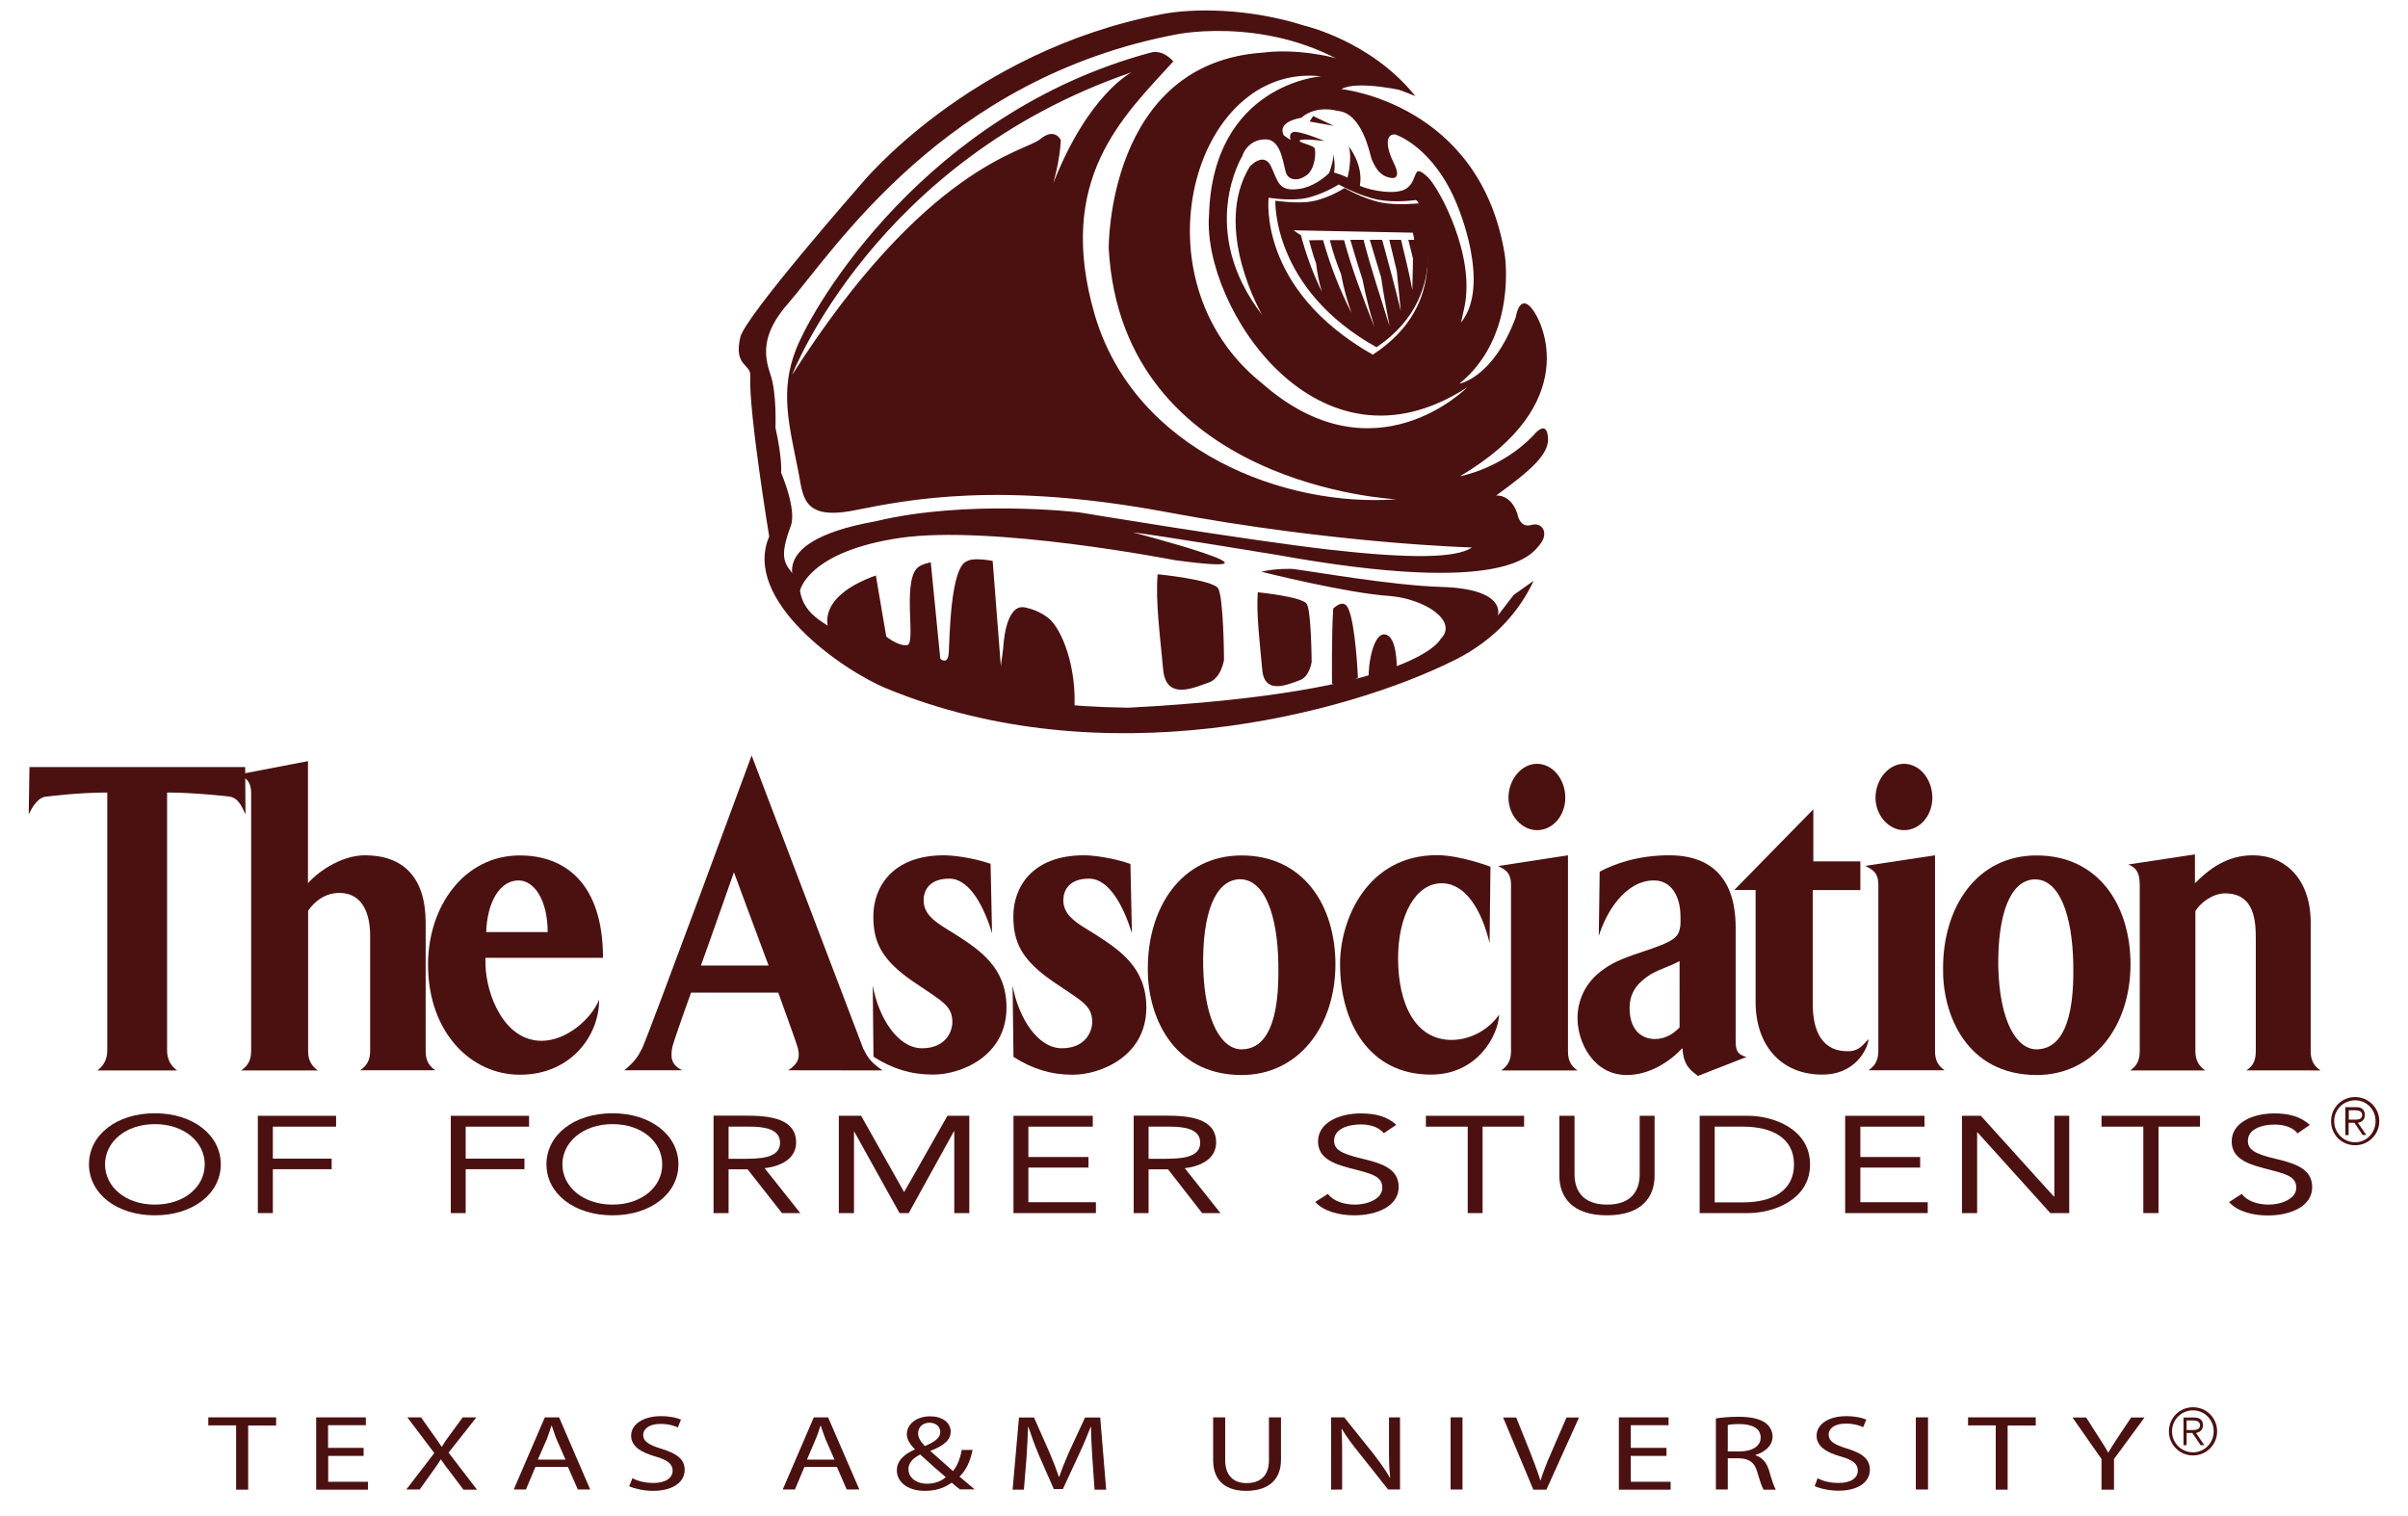
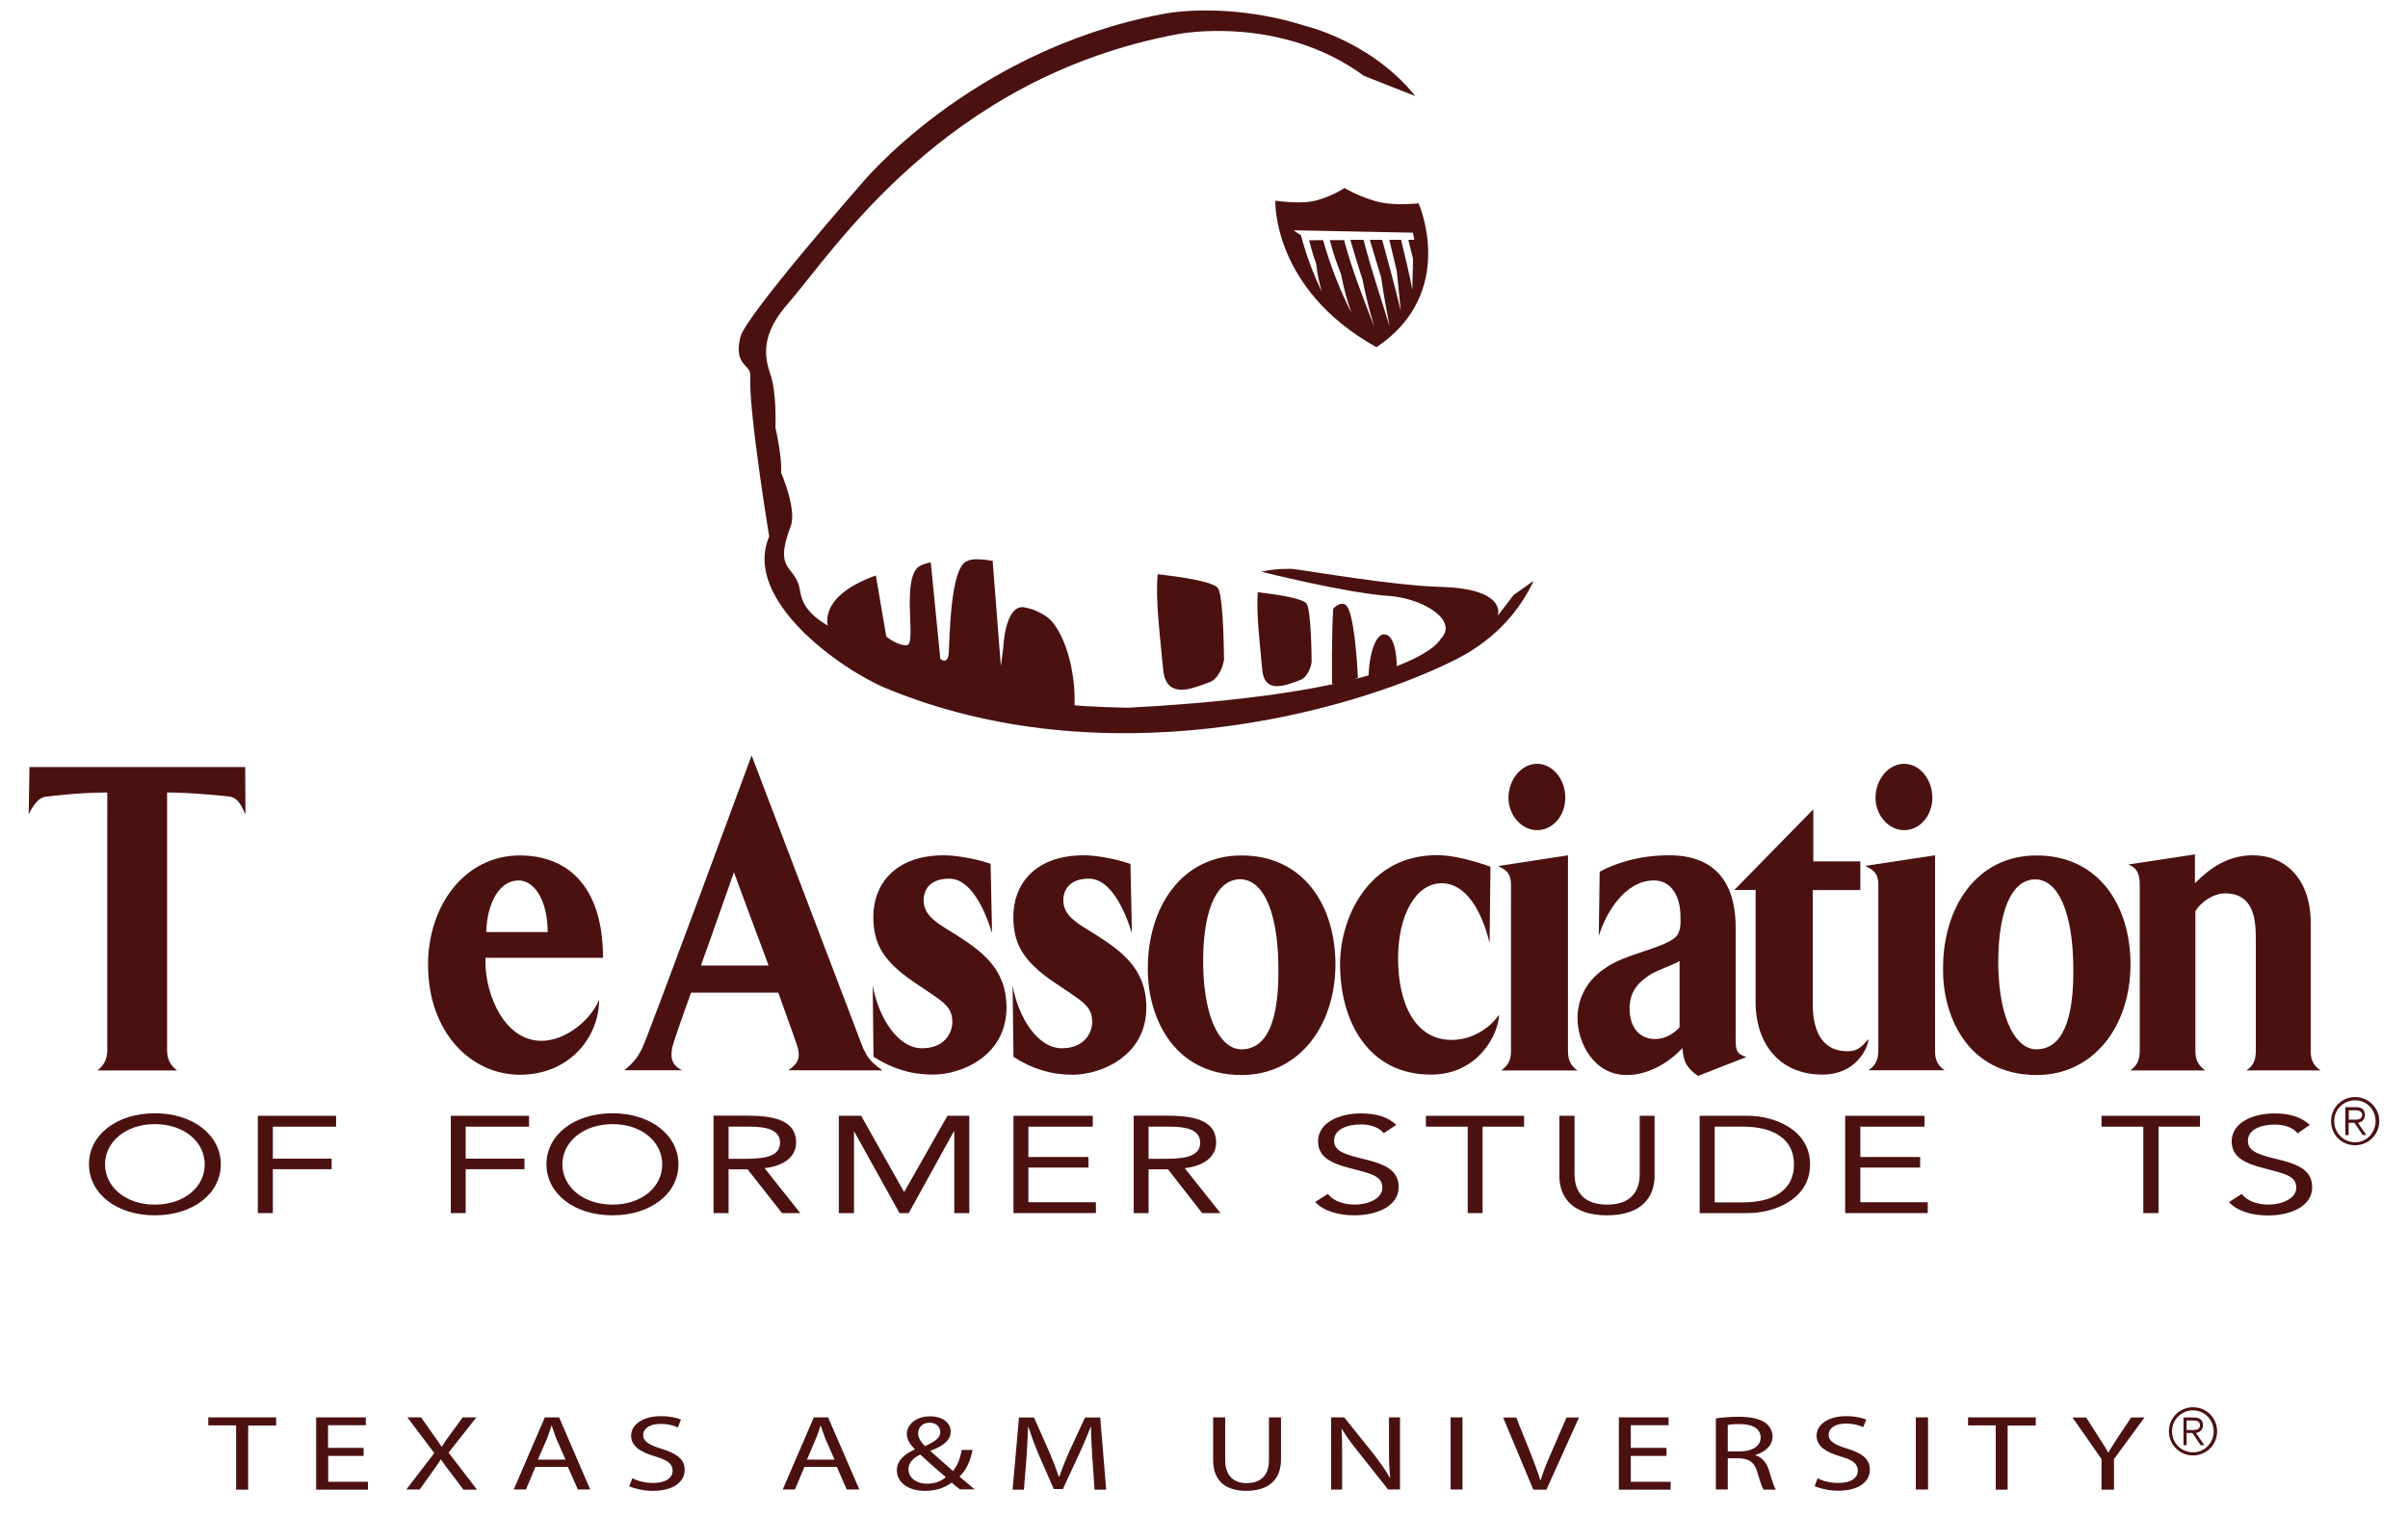
<svg xmlns="http://www.w3.org/2000/svg" version="1.1" id="Layer_1" x="0px" y="0px" width="16.185px" height="10.193px" viewBox="0 0 16.185 10.193" enable-background="new 0 0 16.185 10.193" xml:space="preserve">
  <g>
    <path fill="#4B1111" d="M14.32,6.484c0-0.401-0.217-0.734-0.631-0.734c-0.408,0-0.629,0.354-0.629,0.756   c-0.006,0.302,0.15,0.72,0.631,0.72C14.068,7.225,14.318,6.904,14.32,6.484L14.32,6.484z M13.935,6.475   c0.01,0.402-0.084,0.572-0.24,0.578c-0.137,0.007-0.256-0.183-0.264-0.557c-0.004-0.351,0.08-0.578,0.242-0.585   C13.845,5.906,13.929,6.159,13.935,6.475L13.935,6.475z" />
    <path fill="#4B1111" d="M15.597,7.195c-0.041-0.028-0.066-0.063-0.066-0.129V6.202c0-0.292-0.17-0.453-0.389-0.453   c-0.172,0-0.293,0.091-0.389,0.188V5.743l-0.449,0.068c0.043,0.016,0.078,0.042,0.078,0.136v1.119c0,0.064-0.023,0.101-0.064,0.129   h0.504c-0.039-0.028-0.066-0.063-0.066-0.129V6.124c0.035-0.058,0.119-0.119,0.199-0.119c0.205,0,0.207,0.198,0.207,0.314v0.747   c0,0.064-0.02,0.101-0.064,0.129L15.597,7.195L15.597,7.195z" />
    <path fill="#4B1111" d="M1.65,5.474L1.648,5.156H0.198L0.193,5.474c0.026-0.055,0.067-0.12,0.125-0.12c0,0,0.206-0.027,0.403-0.027   V7.06c0,0.065-0.028,0.106-0.066,0.135H1.19C1.151,7.166,1.123,7.125,1.123,7.06V5.327c0.186,0,0.417,0.027,0.417,0.027   C1.602,5.362,1.624,5.419,1.65,5.474L1.65,5.474z" />
-     <path fill="#4B1111" d="M2.927,7.195C2.885,7.166,2.861,7.13,2.861,7.066V6.202c0-0.307-0.153-0.453-0.408-0.453   c-0.171,0-0.333,0.127-0.383,0.188V5.116L1.597,5.207C1.64,5.222,1.688,5.24,1.688,5.333v1.733c0,0.064-0.026,0.101-0.067,0.129   h0.515C2.096,7.166,2.071,7.13,2.071,7.066V6.122c0.041-0.062,0.114-0.12,0.21-0.12c0.157,0,0.207,0.14,0.207,0.29v0.773   c0,0.064-0.026,0.101-0.067,0.129H2.927L2.927,7.195z" />
    <path fill="#4B1111" d="M4.053,6.439c0-0.498-0.252-0.689-0.559-0.689c-0.372,0-0.617,0.339-0.617,0.734   c0,0.455,0.288,0.74,0.617,0.74c0.342,0,0.533-0.261,0.533-0.504C3.974,6.849,3.808,6.996,3.64,6.996   c-0.252,0-0.372-0.31-0.377-0.513c0-0.021,0-0.036,0-0.045H4.053L4.053,6.439z M3.681,6.265H3.268   c0.006-0.198,0.09-0.347,0.217-0.347C3.592,5.918,3.681,6.052,3.681,6.265L3.681,6.265z" />
    <path fill="#4B1111" d="M5.932,7.195c-0.084-0.058-0.101-0.09-0.13-0.147C5.759,6.934,5.052,5.078,5.052,5.078   S4.368,6.934,4.316,7.047c-0.03,0.058-0.051,0.09-0.12,0.147h0.389C4.513,7.158,4.505,7.111,4.519,7.038   c0.004-0.021,0.06-0.184,0.126-0.366h0.586c0.066,0.184,0.125,0.346,0.132,0.374C5.377,7.104,5.37,7.147,5.298,7.194L5.932,7.195   L5.932,7.195z M5.166,6.49H4.711c0.046-0.125,0.222-0.627,0.222-0.627S5.058,6.202,5.166,6.49L5.166,6.49z" />
    <path fill="#4B1111" d="M6.765,6.772c0-0.27-0.181-0.387-0.349-0.495c-0.111-0.068-0.208-0.12-0.208-0.225   c0-0.072,0.043-0.146,0.172-0.146c0.146,0,0.24,0.21,0.288,0.366l-0.01-0.466c-0.12-0.041-0.252-0.057-0.313-0.057   c-0.347,0-0.475,0.214-0.475,0.41c0,0.174,0.055,0.294,0.271,0.441C6.33,6.73,6.401,6.757,6.401,6.87   c0,0.068-0.048,0.176-0.204,0.176c-0.163,0-0.292-0.206-0.331-0.422l0.005,0.479c0.126,0.081,0.254,0.12,0.397,0.12   C6.455,7.225,6.765,7.102,6.765,6.772L6.765,6.772z" />
    <path fill="#4B1111" d="M7.705,6.772c0-0.27-0.181-0.387-0.349-0.495c-0.111-0.068-0.209-0.12-0.209-0.225   c0-0.072,0.043-0.146,0.172-0.146c0.146,0,0.24,0.21,0.289,0.366l-0.01-0.465C7.478,5.765,7.346,5.749,7.286,5.749   c-0.348,0-0.475,0.214-0.475,0.41c0,0.174,0.055,0.294,0.27,0.441c0.188,0.129,0.26,0.156,0.26,0.27   c0,0.068-0.049,0.176-0.204,0.176c-0.163,0-0.292-0.206-0.331-0.422l0.006,0.48c0.126,0.081,0.254,0.12,0.396,0.12   C7.394,7.225,7.705,7.102,7.705,6.772L7.705,6.772z" />
    <path fill="#4B1111" d="M8.976,6.484c0-0.401-0.217-0.734-0.631-0.734c-0.407,0-0.63,0.354-0.63,0.756   c-0.005,0.302,0.153,0.72,0.632,0.72C8.724,7.225,8.974,6.904,8.976,6.484L8.976,6.484z M8.592,6.475   c0.01,0.402-0.083,0.572-0.24,0.578C8.214,7.06,8.095,6.87,8.087,6.496C8.081,6.145,8.165,5.918,8.329,5.91   C8.503,5.906,8.587,6.159,8.592,6.475L8.592,6.475z" />
    <path fill="#4B1111" d="M10.076,6.82C10.013,6.912,9.894,6.99,9.756,6.99c-0.242,0-0.359-0.24-0.359-0.549   c0-0.29,0.119-0.504,0.293-0.504c0.16,0,0.268,0.178,0.322,0.402l0.006-0.513c0,0-0.203-0.078-0.359-0.078   c-0.469,0-0.652,0.432-0.652,0.731c0,0.396,0.197,0.744,0.609,0.744C9.933,7.225,10.072,6.954,10.076,6.82L10.076,6.82z" />
    <path fill="#4B1111" d="M10.521,5.362c0-0.123-0.084-0.228-0.191-0.228c-0.102,0-0.191,0.104-0.191,0.228   c0,0.12,0.09,0.218,0.191,0.218C10.437,5.581,10.521,5.482,10.521,5.362L10.521,5.362z M10.603,7.195   c-0.041-0.028-0.064-0.063-0.064-0.129V5.749L10.07,5.821c0.033,0.02,0.086,0.033,0.086,0.126v1.119   c0,0.064-0.025,0.101-0.066,0.129H10.603L10.603,7.195z" />
    <path fill="#4B1111" d="M11.738,7.105c-0.076-0.023-0.072-0.058-0.072-0.144c0-0.019,0-0.66,0-0.726   c0-0.45-0.303-0.486-0.447-0.486c-0.209,0-0.367,0.057-0.467,0.11l-0.006,0.433c0.047-0.156,0.176-0.374,0.371-0.374   c0.115,0,0.178,0.104,0.178,0.243c0.002,0.047,0.002,0.104-0.033,0.138c-0.086,0.078-0.348,0.114-0.479,0.213   c-0.133,0.09-0.18,0.219-0.18,0.332c0,0.162,0.107,0.382,0.332,0.382c0.154,0,0.293-0.094,0.373-0.181   c0.008,0.115,0.049,0.145,0.105,0.187L11.738,7.105L11.738,7.105z M11.289,6.906c-0.041,0.042-0.094,0.078-0.166,0.078   c-0.09,0-0.17-0.062-0.17-0.207c0-0.114,0.061-0.177,0.145-0.23c0.08-0.042,0.125-0.051,0.191-0.087V6.906L11.289,6.906z" />
    <path fill="#4B1111" d="M12.56,6.985C12.523,7.018,12.5,7.066,12.42,7.066c-0.066,0-0.236-0.013-0.236-0.321V5.983h0.32V5.79   h-0.316V5.44l-0.531,0.542h0.143v0.753c0,0.288,0.168,0.488,0.447,0.488C12.459,7.225,12.549,7.066,12.56,6.985L12.56,6.985z" />
    <path fill="#4B1111" d="M12.988,5.362c0-0.123-0.084-0.228-0.191-0.228c-0.102,0-0.191,0.104-0.191,0.228   c0,0.12,0.09,0.218,0.191,0.218C12.904,5.581,12.988,5.482,12.988,5.362L12.988,5.362z M13.072,7.195   c-0.041-0.028-0.066-0.063-0.066-0.129V5.749l-0.469,0.071c0.033,0.02,0.088,0.033,0.088,0.126v1.119   c0,0.064-0.025,0.101-0.066,0.129H13.072L13.072,7.195z" />
    <path fill="#4B1111" d="M1.041,8.169c0.257,0,0.443-0.146,0.443-0.343c0-0.196-0.186-0.343-0.443-0.343   c-0.258,0-0.443,0.146-0.443,0.343C0.599,8.023,0.783,8.169,1.041,8.169L1.041,8.169z M1.041,8.097   c-0.199,0-0.335-0.121-0.335-0.271c0-0.148,0.136-0.27,0.335-0.27c0.198,0,0.335,0.121,0.335,0.27   C1.377,7.976,1.24,8.097,1.041,8.097L1.041,8.097z" />
    <polygon fill="#4B1111" points="1.733,8.154 1.834,8.154 1.834,7.859 2.229,7.859 2.229,7.788 1.834,7.788 1.834,7.573    2.259,7.573 2.259,7.5 1.733,7.5  " />
    <polygon fill="#4B1111" points="3.03,8.154 3.13,8.154 3.13,7.859 3.525,7.859 3.525,7.788 3.13,7.788 3.13,7.573 3.556,7.573    3.556,7.5 3.03,7.5  " />
    <path fill="#4B1111" d="M4.117,8.169c0.257,0,0.443-0.146,0.443-0.343c0-0.196-0.186-0.343-0.443-0.343   c-0.259,0-0.444,0.146-0.444,0.343S3.859,8.169,4.117,8.169L4.117,8.169z M4.117,8.097c-0.199,0-0.337-0.121-0.337-0.271   c0-0.148,0.138-0.27,0.337-0.27s0.334,0.121,0.334,0.27C4.452,7.976,4.316,8.097,4.117,8.097L4.117,8.097z" />
    <path fill="#4B1111" d="M4.796,8.154h0.101V7.86h0.128l0.231,0.294h0.123l-0.24-0.302C5.271,7.837,5.351,7.774,5.351,7.68   c0-0.161-0.174-0.181-0.337-0.181H4.796V8.154L4.796,8.154z M4.897,7.573h0.141c0.099,0,0.205,0.015,0.205,0.108   c0,0.108-0.144,0.108-0.256,0.108H4.897V7.573L4.897,7.573z" />
    <polygon fill="#4B1111" points="5.638,8.154 5.74,8.154 5.74,7.605 5.741,7.605 6.046,8.154 6.108,8.154 6.411,7.605 6.414,7.605    6.414,8.154 6.515,8.154 6.515,7.5 6.368,7.5 6.078,8.011 6.076,8.011 5.788,7.5 5.638,7.5  " />
    <polygon fill="#4B1111" points="6.812,8.154 7.366,8.154 7.366,8.081 6.912,8.081 6.912,7.848 7.316,7.848 7.316,7.777    6.912,7.777 6.912,7.573 7.345,7.573 7.345,7.5 6.812,7.5  " />
    <path fill="#4B1111" d="M7.62,8.154h0.1V7.86h0.131l0.229,0.294h0.123l-0.24-0.302C8.095,7.837,8.174,7.774,8.174,7.68   c0-0.161-0.173-0.181-0.337-0.181H7.62V8.154L7.62,8.154z M7.72,7.573h0.143c0.098,0,0.204,0.015,0.204,0.108   c0,0.108-0.146,0.108-0.257,0.108H7.72V7.573L7.72,7.573z" />
    <path fill="#4B1111" d="M9.385,7.561C9.324,7.504,9.244,7.484,9.146,7.484C9,7.484,8.859,7.547,8.859,7.672   c0,0.107,0.092,0.148,0.211,0.179C9.22,7.89,9.291,7.904,9.291,7.984c0,0.074-0.098,0.113-0.184,0.113   c-0.072,0-0.145-0.023-0.182-0.072L8.84,8.079c0.057,0.064,0.164,0.09,0.262,0.09c0.152,0,0.299-0.061,0.299-0.19   c0-0.128-0.121-0.161-0.254-0.193c-0.137-0.033-0.18-0.061-0.18-0.119c0-0.078,0.092-0.109,0.18-0.109   c0.061,0,0.121,0.018,0.154,0.059L9.385,7.561L9.385,7.561z" />
    <polygon fill="#4B1111" points="10.244,7.5 9.584,7.5 9.584,7.573 9.865,7.573 9.865,8.154 9.965,8.154 9.965,7.573 10.244,7.573     " />
    <path fill="#4B1111" d="M11.123,7.5h-0.102v0.393c0,0.105-0.051,0.204-0.219,0.204s-0.219-0.099-0.219-0.204V7.5h-0.102v0.403   c0,0.143,0.086,0.266,0.32,0.266s0.32-0.123,0.32-0.266V7.5L11.123,7.5z" />
    <path fill="#4B1111" d="M11.424,8.154h0.326c0.166,0,0.416-0.087,0.416-0.327S11.916,7.5,11.75,7.5h-0.326V8.154L11.424,8.154z    M11.525,7.573h0.191c0.193,0,0.342,0.075,0.342,0.254s-0.148,0.255-0.342,0.255h-0.191V7.573L11.525,7.573z" />
    <polygon fill="#4B1111" points="12.402,8.154 12.957,8.154 12.957,8.081 12.504,8.081 12.504,7.848 12.906,7.848 12.906,7.777    12.504,7.777 12.504,7.573 12.935,7.573 12.935,7.5 12.402,7.5  " />
-     <polygon fill="#4B1111" points="13.187,8.154 13.289,8.154 13.289,7.611 13.291,7.611 13.781,8.154 13.908,8.154 13.908,7.5    13.808,7.5 13.808,8.042 13.804,8.042 13.314,7.5 13.187,7.5  " />
    <polygon fill="#4B1111" points="14.787,7.5 14.125,7.5 14.125,7.573 14.406,7.573 14.406,8.154 14.508,8.154 14.508,7.573    14.787,7.573  " />
    <path fill="#4B1111" d="M15.525,7.561c-0.063-0.057-0.143-0.077-0.238-0.077C15.14,7.484,15,7.547,15,7.672   c0,0.107,0.092,0.148,0.211,0.179c0.15,0.039,0.223,0.053,0.223,0.133c0,0.074-0.1,0.113-0.186,0.113   c-0.072,0-0.145-0.023-0.18-0.072l-0.086,0.055c0.057,0.064,0.162,0.09,0.26,0.09c0.154,0,0.299-0.061,0.299-0.19   c0-0.128-0.121-0.161-0.254-0.193c-0.135-0.032-0.178-0.061-0.178-0.119c0-0.078,0.092-0.109,0.18-0.109   c0.063,0,0.121,0.018,0.154,0.059L15.525,7.561L15.525,7.561z" />
    <path fill="#4B1111" d="M15.689,7.536c0-0.079,0.063-0.14,0.141-0.14c0.076,0,0.137,0.061,0.137,0.14   c0,0.078-0.061,0.142-0.137,0.142C15.752,7.678,15.689,7.615,15.689,7.536z M15.765,7.63h0.021V7.547h0.039l0.055,0.082h0.025   l-0.057-0.082c0.027-0.004,0.047-0.021,0.047-0.053s-0.018-0.052-0.059-0.052h-0.072V7.63z M15.787,7.463h0.045   c0.021,0,0.045,0.007,0.045,0.031c0,0.026-0.021,0.032-0.045,0.032h-0.045V7.463z M15.668,7.536c0,0.091,0.07,0.162,0.162,0.162   c0.088,0,0.162-0.071,0.162-0.162c0-0.09-0.074-0.162-0.162-0.162C15.738,7.374,15.668,7.447,15.668,7.536z" />
    <g>
      <path fill="#4B1111" d="M1.587,9.581H1.4V9.527h0.456v0.055H1.668v0.431H1.587V9.581z" />
      <path fill="#4B1111" d="M2.444,9.786H2.206V9.96h0.267v0.053H2.125V9.527h0.334V9.58H2.205v0.152h0.239V9.786z" />
      <path fill="#4B1111" d="M3.115,10.013l-0.08-0.106C3.002,9.865,2.983,9.839,2.964,9.81H2.962C2.945,9.839,2.926,9.865,2.896,9.907    l-0.075,0.105h-0.09l0.188-0.245L2.738,9.527H2.83l0.081,0.115c0.023,0.031,0.04,0.056,0.056,0.081h0.004    c0.017-0.029,0.031-0.05,0.055-0.081L3.11,9.527h0.092L3.015,9.764l0.191,0.249H3.115z" />
      <path fill="#4B1111" d="M3.599,9.86l-0.064,0.152H3.453l0.209-0.485h0.096l0.209,0.485H3.884L3.817,9.86H3.599z M3.801,9.811    L3.74,9.672C3.727,9.64,3.719,9.611,3.709,9.584H3.706c-0.008,0.026-0.019,0.058-0.03,0.088L3.615,9.811H3.801z" />
      <path fill="#4B1111" d="M4.251,9.936c0.036,0.02,0.087,0.032,0.141,0.032c0.081,0,0.129-0.033,0.129-0.083    c0-0.044-0.033-0.071-0.116-0.095c-0.101-0.029-0.163-0.07-0.163-0.14c0-0.075,0.08-0.131,0.2-0.131    c0.061,0,0.108,0.011,0.135,0.023L4.556,9.595c-0.02-0.01-0.061-0.024-0.117-0.024c-0.083,0-0.116,0.04-0.116,0.073    c0,0.045,0.038,0.068,0.122,0.094C4.549,9.77,4.602,9.808,4.602,9.88c0,0.076-0.069,0.141-0.215,0.141    c-0.059,0-0.124-0.015-0.158-0.031L4.251,9.936z" />
      <path fill="#4B1111" d="M5.407,9.86l-0.064,0.152H5.261L5.47,9.527h0.096l0.21,0.485H5.691L5.625,9.86H5.407z M5.609,9.811    L5.548,9.672C5.536,9.64,5.526,9.611,5.517,9.584H5.514C5.506,9.611,5.496,9.642,5.483,9.672L5.424,9.811H5.609z" />
      <path fill="#4B1111" d="M6.455,10.013C6.437,10,6.42,9.987,6.397,9.966c-0.053,0.038-0.111,0.055-0.181,0.055    c-0.12,0-0.188-0.063-0.188-0.137c0-0.066,0.05-0.11,0.121-0.141V9.741C6.117,9.71,6.095,9.674,6.095,9.64    c0-0.06,0.056-0.12,0.158-0.12c0.077,0,0.137,0.04,0.137,0.103c0,0.051-0.038,0.092-0.136,0.129v0.002    C6.308,9.8,6.366,9.854,6.405,9.888c0.029-0.034,0.048-0.081,0.059-0.142h0.073C6.521,9.823,6.495,9.882,6.449,9.925    c0.033,0.028,0.066,0.055,0.102,0.086H6.455V10.013z M6.232,9.973c0.052,0,0.096-0.018,0.125-0.044    C6.32,9.898,6.252,9.839,6.185,9.777C6.152,9.793,6.106,9.824,6.106,9.875C6.106,9.931,6.156,9.973,6.232,9.973L6.232,9.973z     M6.248,9.563c-0.05,0-0.077,0.034-0.077,0.071c0,0.034,0.021,0.06,0.046,0.086C6.28,9.692,6.32,9.667,6.32,9.626    C6.32,9.597,6.298,9.563,6.248,9.563L6.248,9.563z" />
      <path fill="#4B1111" d="M7.342,9.8C7.338,9.732,7.333,9.65,7.333,9.591H7.331C7.309,9.646,7.284,9.708,7.253,9.774l-0.109,0.235    H7.083l-0.101-0.23C6.953,9.71,6.931,9.648,6.912,9.591H6.91C6.908,9.65,6.904,9.731,6.899,9.805l-0.017,0.208H6.806l0.043-0.485    H6.95l0.104,0.235c0.026,0.061,0.046,0.113,0.063,0.163H7.12c0.016-0.048,0.037-0.101,0.064-0.163l0.109-0.235h0.102l0.04,0.485    H7.357L7.342,9.8z" />
      <path fill="#4B1111" d="M8.235,9.527v0.288c0,0.107,0.06,0.154,0.143,0.154c0.092,0,0.151-0.048,0.151-0.154V9.527h0.081v0.284    c0,0.149-0.1,0.21-0.235,0.21c-0.125,0-0.221-0.057-0.221-0.207V9.527H8.235z" />
      <path fill="#4B1111" d="M8.947,10.013V9.527h0.088l0.197,0.246c0.045,0.059,0.08,0.107,0.109,0.158L9.344,9.93    C9.336,9.866,9.336,9.807,9.336,9.732V9.527H9.41v0.485H9.33L9.135,9.766C9.092,9.713,9.049,9.656,9.019,9.605H9.017    c0.004,0.063,0.004,0.12,0.004,0.2v0.207L8.947,10.013L8.947,10.013z" />
      <path fill="#4B1111" d="M9.83,9.527v0.485H9.75V9.527H9.83z" />
      <path fill="#4B1111" d="M10.306,10.013l-0.203-0.485h0.088l0.096,0.239c0.025,0.066,0.049,0.125,0.066,0.183h0.002    c0.018-0.058,0.041-0.117,0.07-0.182l0.104-0.24h0.084l-0.219,0.485H10.306z" />
      <path fill="#4B1111" d="M11.201,9.786h-0.24V9.96h0.268v0.053h-0.348V9.527h0.334V9.58h-0.254v0.152h0.24V9.786z" />
      <path fill="#4B1111" d="M11.533,9.534c0.039-0.006,0.098-0.011,0.152-0.011c0.084,0,0.141,0.014,0.18,0.04    c0.029,0.021,0.049,0.055,0.049,0.093c0,0.063-0.053,0.105-0.115,0.124v0.002c0.045,0.014,0.074,0.048,0.09,0.098    c0.02,0.068,0.035,0.115,0.047,0.133h-0.082C11.844,10,11.83,9.958,11.812,9.897c-0.018-0.065-0.051-0.092-0.123-0.095h-0.076    v0.21h-0.08V9.534L11.533,9.534z M11.613,9.756h0.08c0.086,0,0.141-0.037,0.141-0.093c0-0.063-0.059-0.091-0.143-0.091    c-0.039,0-0.064,0.003-0.078,0.007V9.756z" />
      <path fill="#4B1111" d="M12.217,9.936c0.035,0.02,0.086,0.032,0.141,0.032c0.082,0,0.129-0.033,0.129-0.083    c0-0.044-0.031-0.071-0.115-0.095c-0.102-0.029-0.162-0.07-0.162-0.14c0-0.075,0.078-0.131,0.199-0.131    c0.061,0,0.107,0.011,0.135,0.023l-0.021,0.051c-0.02-0.01-0.061-0.024-0.117-0.024c-0.084,0-0.115,0.04-0.115,0.073    c0,0.045,0.037,0.068,0.121,0.094c0.105,0.032,0.156,0.07,0.156,0.144c0,0.075-0.068,0.14-0.213,0.14    c-0.061,0-0.125-0.015-0.158-0.031L12.217,9.936z" />
      <path fill="#4B1111" d="M12.959,9.527v0.485h-0.082V9.527H12.959z" />
      <path fill="#4B1111" d="M13.414,9.581h-0.186V9.527h0.455v0.055h-0.189v0.431h-0.08V9.581z" />
      <path fill="#4B1111" d="M14.125,10.013V9.807l-0.195-0.279h0.092l0.086,0.135c0.023,0.037,0.043,0.065,0.061,0.1h0.002    c0.018-0.031,0.039-0.063,0.063-0.1l0.09-0.135h0.09l-0.205,0.279v0.206H14.125z" />
    </g>
    <g>
      <path fill="#4B1111" d="M10.308,3.904c-0.086,0.183-0.242,0.389-0.531,0.533C9.045,4.802,7.415,5.23,5.957,4.627    c-0.301-0.124-0.97-0.594-0.787-1.021c0,0-0.14-0.85-0.127-1.08c0.004-0.082-0.113-0.062-0.067-0.26    C5.01,2.124,5.784,1.242,5.784,1.242l0,0c0,0,0.724-0.895,2.021-1.146C8.023,0.053,8.4,0.055,8.769,0.173    c0,0,0.447,0.102,0.744,0.473L9.168,0.51C8.601,0.094,7.919,0.229,7.919,0.229C6.346,0.521,5.605,1.686,5.297,2.04    C5.116,2.246,5.135,2.389,5.178,2.516c0.044,0.125,0.034,0.358,0.034,0.358C5.26,3.09,5.25,3.177,5.25,3.177    s0.107,0.247,0.065,0.359C5.194,3.852,5.351,3.792,5.377,3.97c0.026,0.175,0.186,0.233,0.371,0.336    c0.519,0.291,0.999,0.438,1.834,0.451c1.939-0.101,2.101-0.462,2.101-0.462c0.121-0.12-0.105-0.269-0.342-0.289    C9.054,3.988,8.478,3.843,8.478,3.843c0.098-0.024,0.208-0.019,0.208-0.019c0.129,0.015,0.664,0.111,1,0.121    c0.449,0.013,0.381,0.193,0.381,0.193l0.107-0.139L10.308,3.904z" />
      <path fill="#4B1111" d="M8.783,4.059C8.814,4.107,8.816,4.45,8.816,4.45S8.802,4.551,8.734,4.573    c-0.068,0.023-0.235,0.105-0.25-0.071C8.468,4.325,8.443,4.123,8.454,3.981C8.454,3.981,8.754,4.011,8.783,4.059L8.783,4.059z" />
      <path fill="#4B1111" d="M8.961,4.091c0,0,0.068-0.072,0.1-0.003c0.051,0.104,0.066,0.467,0.066,0.467S9.004,4.631,8.953,4.594    C8.953,4.594,8.949,4.277,8.961,4.091L8.961,4.091z" />
      <path fill="#4B1111" d="M9.312,4.265c0.08,0.016,0.076,0.222,0.076,0.222c-0.02,0.03-0.189,0.082-0.189,0.082    C9.195,4.451,9.234,4.249,9.312,4.265L9.312,4.265z" />
      <path fill="#4B1111" d="M7.22,4.795c0,0-0.869-0.056-1.534-0.415C5.504,4.249,5.479,4.014,5.887,3.868l0.07,0.411    c0,0,0.083,0.067,0.141,0.057c0.059-0.01-0.031-0.4,0.062-0.513c0.027-0.032,0.096-0.043,0.096-0.043l0.064,0.648    c0,0,0.051,0.047,0.057-0.041c0.006-0.089,0.009-0.582,0.125-0.616c0,0,0.031-0.026,0.17-0.001l0.055,0.707l0.016-0.12    c0,0,0.01-0.296,0.142-0.275c0.043,0.008,0.104,0.028,0.16,0.071C7.134,4.223,7.243,4.481,7.22,4.795L7.22,4.795z" />
      <path fill="#4B1111" d="M8.187,3.954c0.038,0.061,0.04,0.482,0.04,0.482S8.208,4.56,8.124,4.588C8.04,4.615,7.837,4.718,7.818,4.5    C7.798,4.282,7.765,4.034,7.781,3.86C7.781,3.86,8.148,3.896,8.187,3.954L8.187,3.954z" />
-       <path fill="#4B1111" d="M10.306,2.927c0,0,0.086-0.111,0.098,0.007c0.016,0.117-0.119,0.23-0.348,0.397    c0,0,0.098-0.013,0.143,0.123c0,0,0.014,0.097,0.092,0.075c0.076-0.023,0.119,0.054,0.063,0.126    c-0.057,0.071-0.223,0.354-1.77,0.075c0,0-0.833-0.137-0.971-0.152c0,0,1.18,0.308,0.282,0.187c0,0-1.231-0.24-1.848-0.149    C5.429,3.708,5.377,3.97,5.377,3.97S5.08,3.648,5.885,3.504c0.615-0.149,1.369-0.06,1.369-0.06s1.129,0.188,1.694,0.252    c0.525,0.059,0.84,0.057,0.945-0.016c0,0-0.918-0.025-2.058-0.239C6.719,3.234,6.106,3.358,5.744,3.43    c-0.361,0.072-0.345-0.102-0.38-0.271c-0.065-0.32-0.12-0.535-0.015-0.807C5.468,2.043,6.227,0.76,7.732,0.354    C7.82,0.329,7.886,0.413,7.886,0.413c-0.337,0.371-0.795,0.79-0.527,1.706C7.631,3.036,8.64,3.412,9.386,3.356    c0,0-1.845-0.083-1.934-1.687c0,0-0.012-1.25,1.044-1.316c0,0,0.494-0.076,0.958,0.261c0,0-0.33-0.078-0.438-0.015    c0,0,0.932,0.093,1.098,1.112c0,0,0.088,0.549-0.305,0.868c0,0,0.227-0.037,0.379-0.447c0,0,0.023-0.158,0.105-0.062    c0.082,0.095,0.34,0.648-0.48,1.131C9.814,3.201,10.09,3.152,10.306,2.927L10.306,2.927z M8.879,0.513    C8.023,0.418,7.609,1.88,8.482,2.576C9.236,3.24,9.861,2.604,9.861,2.604C8.855,3.257,8.083,2.062,8.126,1.45    C8.15,0.565,8.879,0.513,8.879,0.513L8.879,0.513z M5.324,2.52c0.897-1.406,1.562-1.499,1.665-1.583    C7.091,0.852,7.13,0.942,7.13,0.942c-0.006,0.14-0.051,0.291-0.051,0.291c0.236-0.602,0.527-0.747,0.527-0.747    C5.879,1.078,5.324,2.52,5.324,2.52L5.324,2.52z M9.82,2.168C10.025,1.915,9.795,1.38,9.795,1.38    C9.636,0.985,9.379,0.904,9.379,0.904C9.312,0.897,9.312,0.985,9.371,1.102c0.053,0.11-0.02,0.094-0.02,0.094    C9.263,1.185,9.234,1.1,9.22,1.072C9.209,1.045,9.16,0.757,8.988,0.745c0,0-0.139-0.043-0.242,0.047c0,0-0.166,0.023-0.117,0.118    l0.045,0.031c0,0-0.02-0.062,0.041-0.054c0.059,0.007,0.188,0.061,0.188,0.061S8.761,0.929,8.738,0.943    c-0.021,0.015,0.084,0.03,0.098,0.053c0.01,0.022,0.006,0.142-0.057,0.184C8.724,1.219,8.67,1.211,8.648,1.172    S8.621,0.94,8.51,0.937C8.398,0.933,8.354,1.029,8.351,1.047c0,0-0.309,0.498,0.133,1.071c0,0-0.339-0.58-0.084-0.998    c0,0,0.094-0.106,0.144,0c0.048,0.106,0.052,0.171,0.193,0.149c0.082-0.012,0.162-0.07,0.197-0.107    C8.945,1.13,8.967,1.065,8.961,1.032C8.965,1.051,8.976,1.106,8.967,1.16c0.029,0.008,0.061,0.019,0.09,0.034    C9.074,1.13,9.084,1.026,9.064,0.982c0,0,0.102,0.123,0.076,0.267c0.076,0.034,0.25,0.065,0.316,0.016    c0.08-0.058,0.033-0.176,0.141-0.074c0.076,0.073,0.32,0.523,0.246,0.873L9.82,2.168L9.82,2.168z M8.802,0.817L8.826,0.78    l0.139,0.066L8.802,0.817L8.802,0.817z M8.998,1.24c0,0-0.111,0.071-0.227,0.093C8.666,1.352,8.527,1.329,8.527,1.329    s-0.078,0.613,0.7,1.055C9.754,2.04,9.572,1.532,9.535,1.367C9.523,1.336,9.504,1.346,9.504,1.346S9.371,1.364,9.261,1.342    C9.133,1.316,8.998,1.24,8.998,1.24L8.998,1.24z" />
      <path fill="#4B1111" d="M9.037,1.264c0,0,0.127,0.074,0.25,0.098c0.105,0.02,0.248,0.005,0.248,0.005s0.266,0.598-0.283,0.967    c-0.704-0.392-0.68-0.985-0.68-0.985S8.722,1.372,8.82,1.353C8.931,1.333,9.037,1.264,9.037,1.264L9.037,1.264z M9.48,1.612    c0.008,0,0.018,0,0.025,0C9.504,1.595,9.5,1.58,9.496,1.564l0,0C9.24,1.559,8.994,1.554,8.695,1.548    c0.014,0.01,0.027,0.02,0.041,0.028l0.008,0.005c0.031,0.12,0.088,0.278,0.141,0.379c-0.02-0.062-0.031-0.123-0.039-0.189    C8.824,1.715,8.799,1.615,8.799,1.615h0.01c0.021,0,0.041-0.001,0.063-0.001h0.021c0.047,0.168,0.113,0.337,0.191,0.49    c-0.031-0.087-0.053-0.169-0.07-0.26c-0.031-0.079-0.053-0.142-0.076-0.23h0.021c0.02,0,0.041,0,0.061,0h0.014    C9.086,1.81,9.164,2.01,9.238,2.198C9.205,2.09,9.179,1.988,9.158,1.879C9.127,1.786,9.076,1.612,9.076,1.612h0.02    c0.018,0,0.033,0,0.051,0h0.018C9.213,1.802,9.283,2.008,9.34,2.194c-0.021-0.113-0.041-0.217-0.057-0.33    C9.256,1.778,9.207,1.612,9.207,1.612h0.016c0.018,0,0.035,0,0.053,0h0.014c0.041,0.15,0.09,0.329,0.125,0.478    C9.406,1.999,9.398,1.912,9.388,1.821C9.371,1.748,9.338,1.612,9.338,1.612h0.02c0.014,0,0.027,0,0.043,0h0.016    c0.025,0.101,0.057,0.235,0.076,0.337c0-0.071,0.004-0.139,0.004-0.211c-0.01-0.043-0.031-0.126-0.031-0.126" />
    </g>
    <path fill="#4B1111" d="M14.599,9.621c0-0.079,0.063-0.141,0.141-0.141c0.076,0,0.139,0.062,0.139,0.141s-0.063,0.141-0.139,0.141   C14.662,9.762,14.599,9.7,14.599,9.621z M14.676,9.714h0.021V9.632h0.039l0.055,0.082h0.025L14.76,9.632   c0.025-0.004,0.047-0.021,0.047-0.052c0-0.032-0.018-0.052-0.061-0.052h-0.07V9.714L14.676,9.714z M14.697,9.548h0.045   c0.023,0,0.045,0.007,0.045,0.032s-0.02,0.032-0.045,0.032h-0.045V9.548z M14.578,9.621c0,0.09,0.072,0.162,0.162,0.162   s0.162-0.072,0.162-0.162c0-0.091-0.072-0.162-0.162-0.162S14.578,9.531,14.578,9.621z" />
  </g>
</svg>